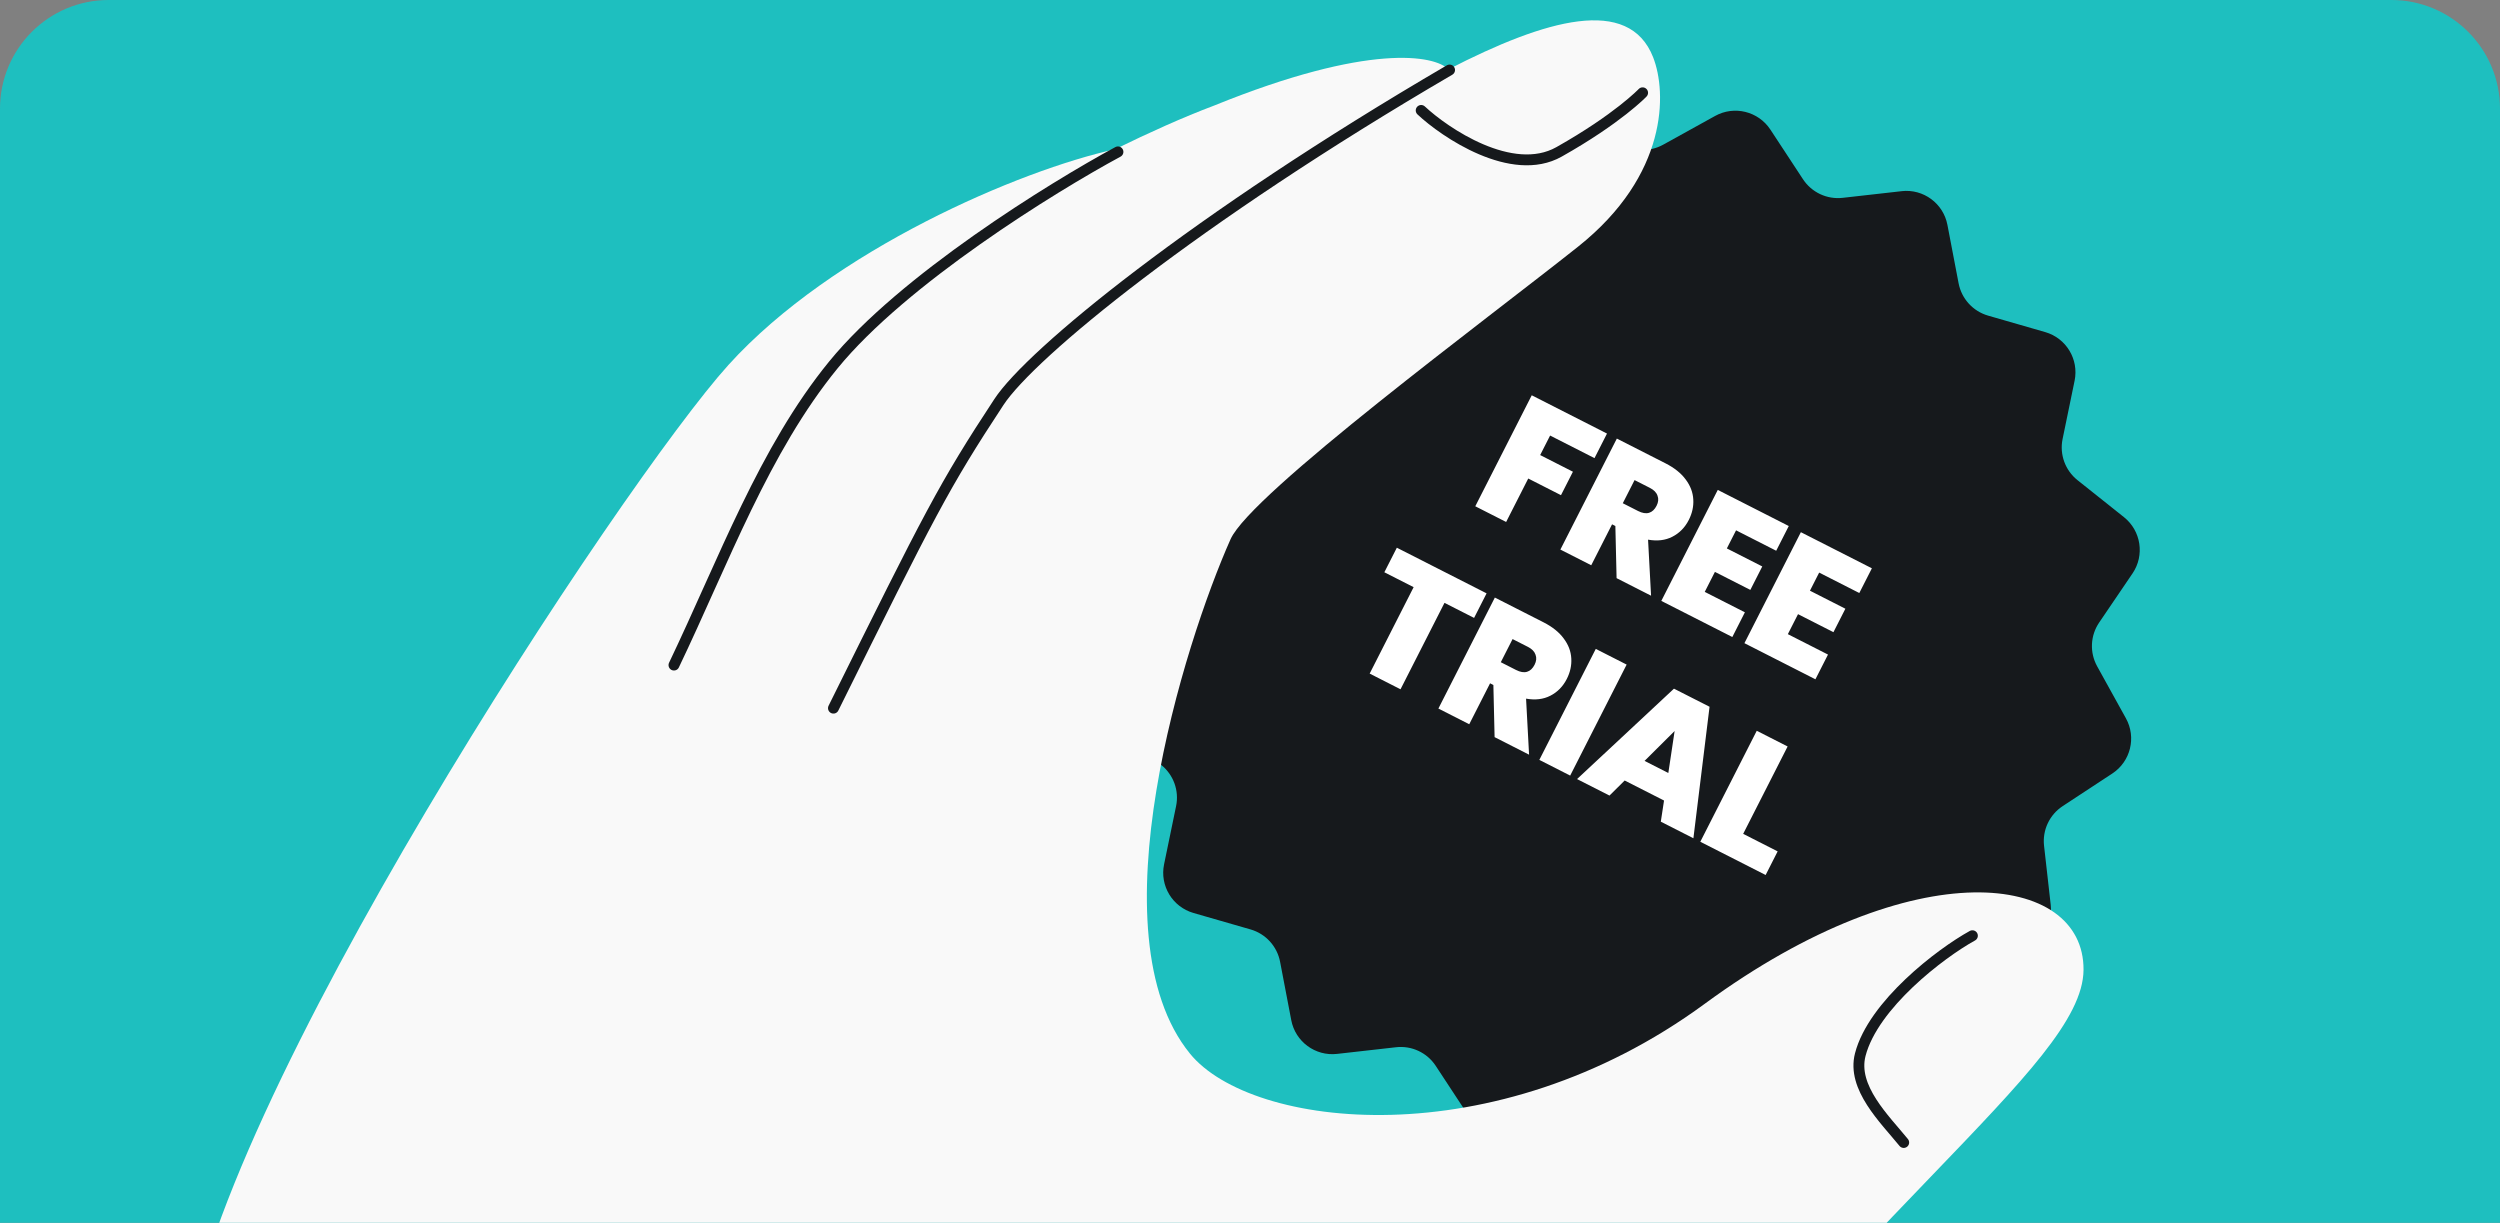
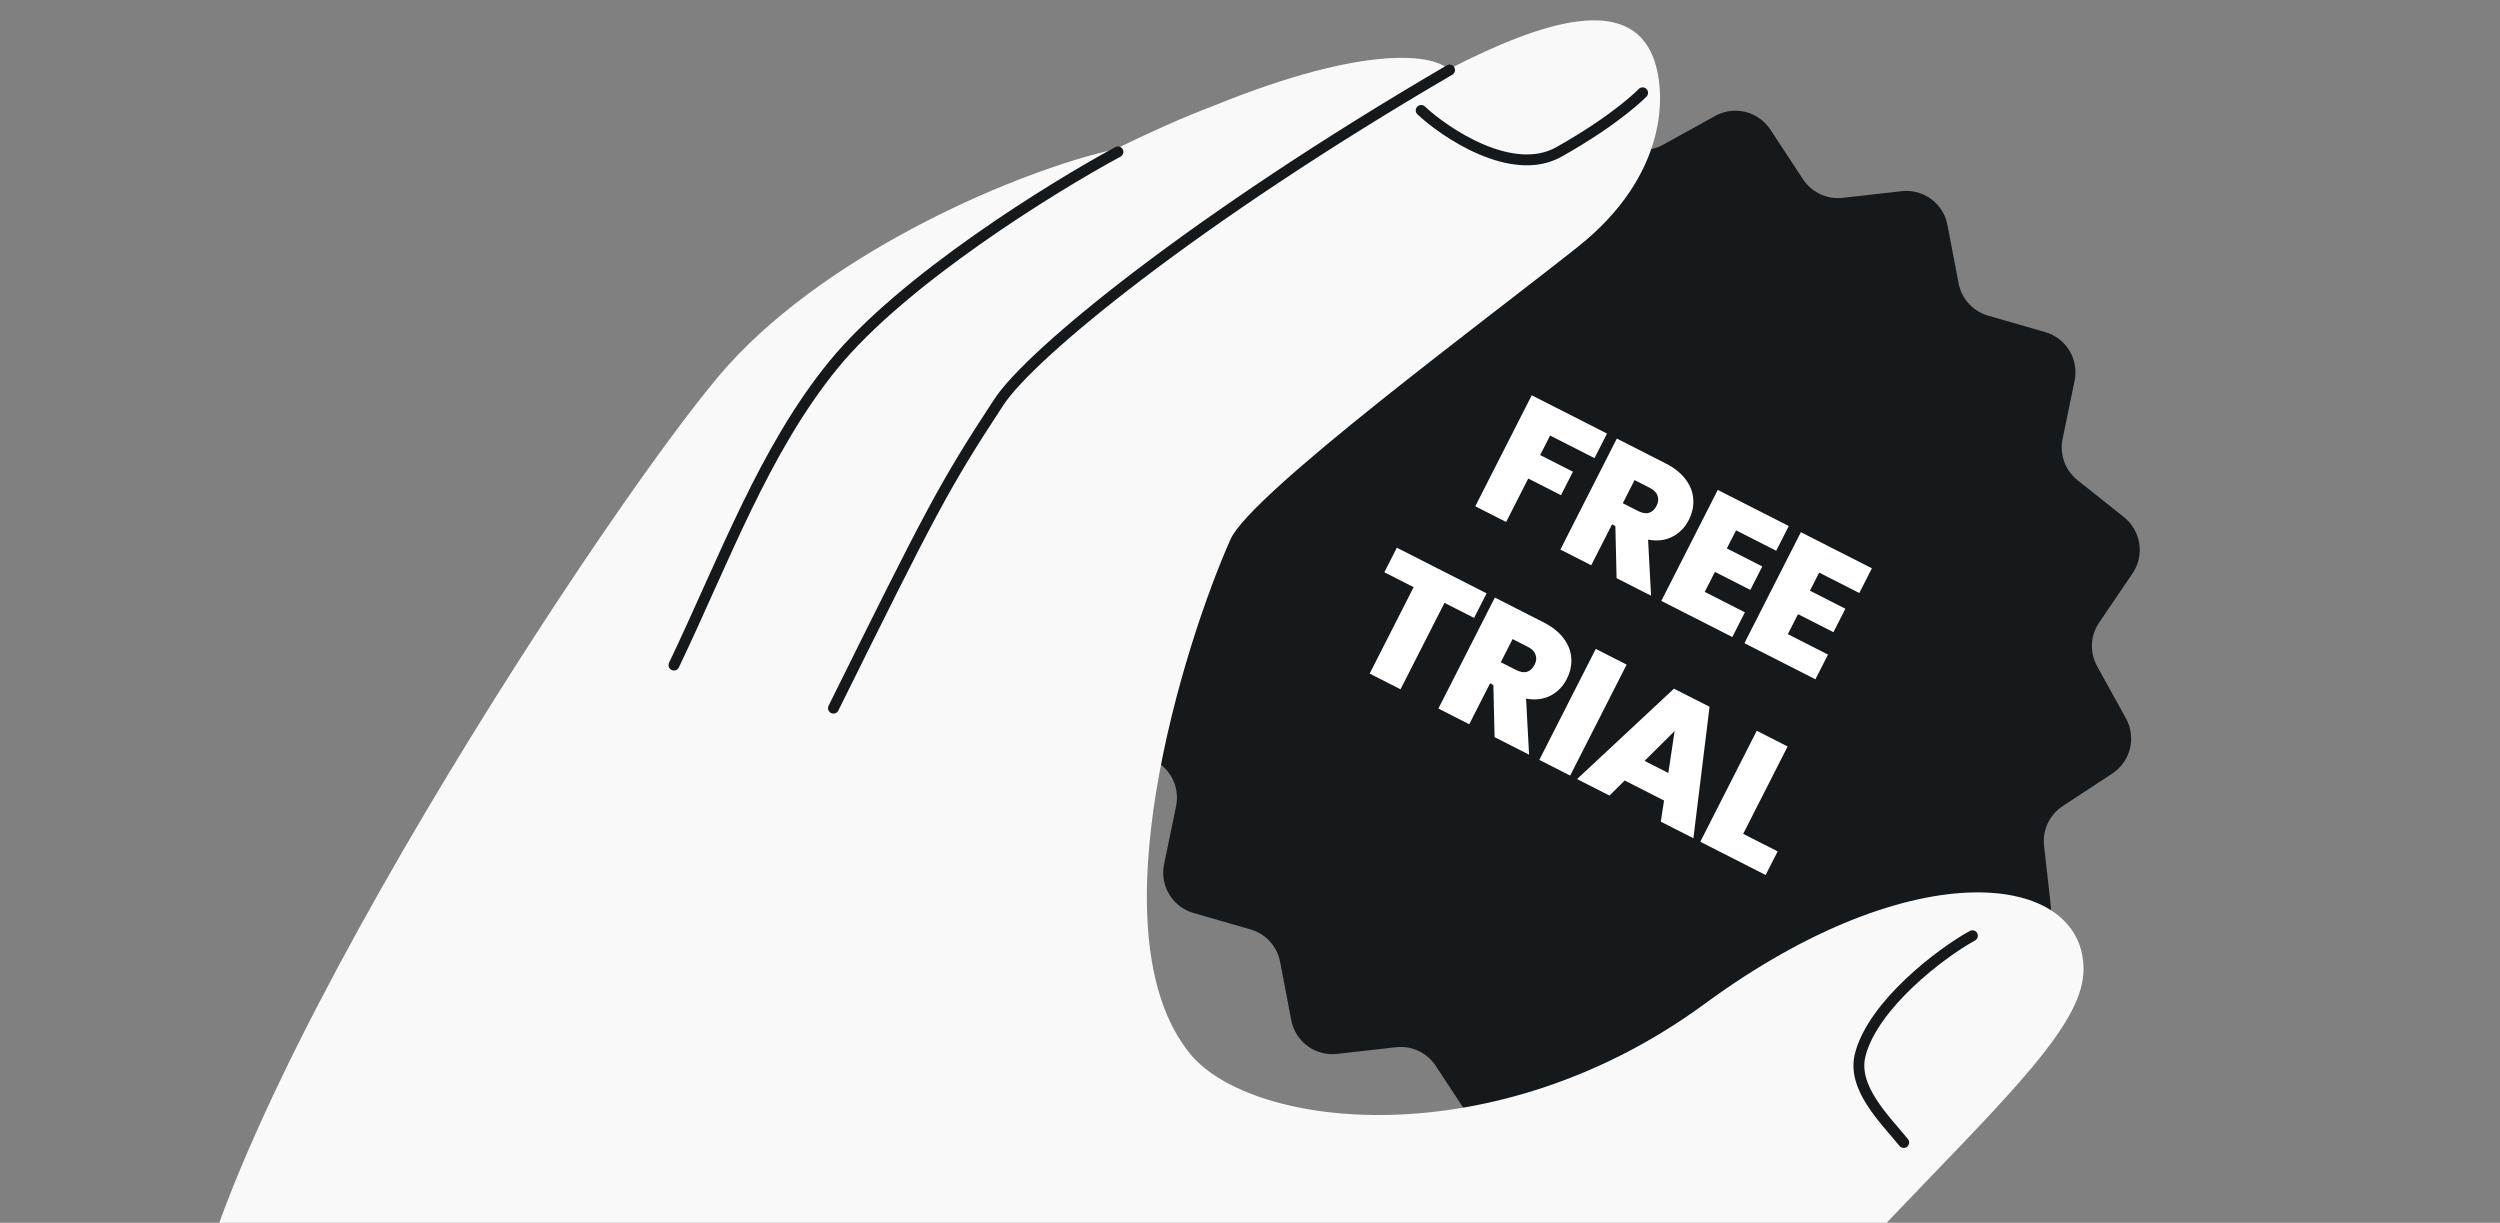
<svg xmlns="http://www.w3.org/2000/svg" width="368" height="180" viewBox="0 0 368 180" fill="none">
  <rect x="0" y="0" width="368" height="180" fill="#808080" stroke="none" />
  <g clip-path="url(#clip0_1198_1831)">
-     <path d="M0 16C0 7.163 7.163 0 16 0H352C360.837 0 368 7.163 368 16V180H0V16Z" fill="#1EBFBF" />
    <path d="M279.927 28.137C283.122 27.779 286.059 29.942 286.66 33.1L288.305 41.698C288.743 43.977 290.418 45.815 292.648 46.46L301.058 48.884C304.146 49.776 306.033 52.894 305.38 56.047L303.613 64.617C303.144 66.887 303.99 69.23 305.804 70.675L312.653 76.13C315.166 78.135 315.716 81.743 313.912 84.401L308.993 91.643C307.69 93.565 307.578 96.048 308.7 98.08L312.938 105.739C314.496 108.552 313.618 112.094 310.937 113.858L303.621 118.664C301.683 119.94 300.625 122.193 300.884 124.498L301.866 133.196C302.224 136.392 300.061 139.328 296.91 139.932L288.311 141.577C286.032 142.015 284.194 143.69 283.549 145.92L281.126 154.33C280.233 157.418 277.115 159.305 273.963 158.652L265.392 156.885C263.123 156.416 260.779 157.262 259.335 159.076L253.879 165.925C251.875 168.438 248.266 168.988 245.61 167.178L238.366 162.265C236.445 160.962 233.962 160.85 231.929 161.972L224.27 166.21C221.457 167.768 217.915 166.89 216.145 164.206L211.339 156.891C210.063 154.952 207.81 153.894 205.505 154.153L196.807 155.135C193.611 155.493 190.675 153.331 190.074 150.173L188.429 141.574C187.991 139.295 186.316 137.457 184.085 136.812L175.676 134.389C172.588 133.497 170.701 130.378 171.351 127.232L173.121 118.655C173.59 116.386 172.744 114.042 170.929 112.598L164.081 107.142C161.567 105.138 161.018 101.529 162.822 98.871L167.741 91.629C169.043 89.708 169.155 87.225 168.034 85.192L163.798 77.527C162.24 74.714 163.118 71.172 165.799 69.408L173.115 64.602C175.054 63.326 176.111 61.073 175.852 58.769L174.871 50.07C174.512 46.874 176.675 43.938 179.833 43.337L188.431 41.692C190.71 41.254 192.548 39.579 193.193 37.348L195.617 28.939C196.509 25.851 199.627 23.964 202.78 24.617L211.35 26.384C213.62 26.853 215.963 26.007 217.408 24.192L222.864 17.344C224.868 14.83 228.476 14.281 231.132 16.091L238.374 21.01C240.295 22.313 242.778 22.425 244.811 21.303L252.47 17.065C255.283 15.507 258.825 16.385 260.595 19.069L265.401 26.384C266.677 28.323 268.93 29.381 271.235 29.122L279.933 28.14L279.927 28.137Z" fill="#16191C" />
    <path d="M236.549 63.821L234.71 67.436L228.175 64.112L226.713 66.985L231.534 69.437L229.777 72.89L224.957 70.438L221.704 76.834L217.161 74.524L225.472 58.186L236.549 63.821ZM237.961 85.104L237.782 77.428L237.295 77.181L234.23 83.206L229.688 80.896L237.999 64.558L245.159 68.2C246.473 68.868 247.467 69.666 248.143 70.593C248.827 71.505 249.196 72.48 249.251 73.519C249.313 74.543 249.093 75.549 248.59 76.538C248.024 77.65 247.216 78.474 246.166 79.01C245.139 79.537 243.948 79.68 242.594 79.438L243.037 87.686L237.961 85.104ZM238.875 74.076L241.123 75.219C241.741 75.533 242.279 75.622 242.737 75.486C243.195 75.35 243.566 75.003 243.849 74.447C244.116 73.922 244.162 73.43 243.987 72.971C243.835 72.505 243.458 72.119 242.856 71.812L240.608 70.669L238.875 74.076ZM255.548 78.064L254.192 80.729L259.407 83.381L257.65 86.834L252.436 84.182L250.939 87.125L256.848 90.131L254.998 93.769L244.546 88.453L252.856 72.115L263.308 77.432L261.457 81.07L255.548 78.064ZM267.781 84.286L266.425 86.951L271.639 89.604L269.883 93.057L264.669 90.404L263.172 93.347L269.081 96.353L267.23 99.992L256.779 94.675L265.089 78.338L275.541 83.654L273.69 87.292L267.781 84.286ZM218.825 87.341L216.986 90.956L212.629 88.74L206.157 101.463L201.615 99.152L208.087 86.43L203.776 84.237L205.615 80.622L218.825 87.341ZM220.004 108.506L219.825 100.83L219.338 100.583L216.273 106.608L211.731 104.298L220.042 87.96L227.202 91.602C228.516 92.27 229.51 93.068 230.186 93.995C230.87 94.907 231.239 95.882 231.294 96.921C231.356 97.945 231.136 98.951 230.633 99.94C230.067 101.052 229.259 101.876 228.209 102.412C227.182 102.939 225.991 103.082 224.637 102.84L225.08 111.088L220.004 108.506ZM220.918 97.478L223.166 98.621C223.784 98.935 224.322 99.024 224.78 98.888C225.238 98.751 225.609 98.405 225.892 97.849C226.159 97.324 226.205 96.832 226.03 96.373C225.878 95.907 225.501 95.521 224.898 95.214L222.651 94.071L220.918 97.478ZM239.442 97.828L231.131 114.166L226.589 111.855L234.899 95.517L239.442 97.828ZM244.946 117.838L239.152 114.891L236.916 117.108L232.142 114.68L246.408 101.371L251.646 104.035L249.268 123.391L244.471 120.951L244.946 117.838ZM245.578 113.784L246.505 107.605L242.079 112.004L245.578 113.784ZM256.595 122.743L261.67 125.324L259.902 128.8L250.285 123.908L258.595 107.57L263.137 109.881L256.595 122.743Z" fill="white" />
    <path d="M306.696 142.764C306.591 157.074 272.084 178.626 230.098 236.773C221.043 249.312 199.095 264.482 172.121 275.348C107.481 285.321 31.287 229.949 27.299 199.608C30.356 163.586 91.922 70.608 107.252 53.692C122.583 36.776 150.19 25.031 164.13 21.977C169.161 19.509 174.11 17.279 178.732 15.534C201.535 6.278 211.219 8.131 213.21 10.214C227.562 2.812 239.778 -0.634 243.337 8.422C245.386 13.636 245.532 25.776 232.298 36.304C219.063 46.832 184.131 72.651 181.139 79.371C174.317 94.689 160.826 137.475 175.166 155.096C184.184 166.178 219.97 170.486 250.946 147.752C281.921 125.018 306.801 128.454 306.696 142.764Z" fill="#F9F9F9" />
    <path d="M104.301 291.907C72.072 277.348 57.542 231.718 59.409 196.89C85.458 242.182 163.93 213.752 201.2 261.257C174.588 276.813 136.072 289.908 104.301 291.907Z" fill="#16191C" />
    <path d="M213.378 10.306C175.778 32.264 151.713 52.072 147.042 59.176C138.91 71.543 136.908 75.547 122.683 104.24M290.338 137.737C285.629 140.33 275.736 147.903 273.833 155.238C272.572 160.098 277.427 164.735 280.227 168.175M164.563 22.355C154.859 27.593 132.897 41.196 122.683 53.702C112.47 66.208 106.547 82.553 99.207 97.9M209.197 16.256C212.629 19.48 222.56 26.261 229.493 22.355C238.188 17.456 241.792 13.658 241.792 13.658" stroke="#16191C" stroke-width="1.6" stroke-linecap="round" />
  </g>
  <defs>
    <clipPath id="clip0_1198_1831">
      <path d="M0 16C0 7.163 7.163 0 16 0H352C360.837 0 368 7.163 368 16V180H0V16Z" fill="white" />
    </clipPath>
  </defs>
</svg>